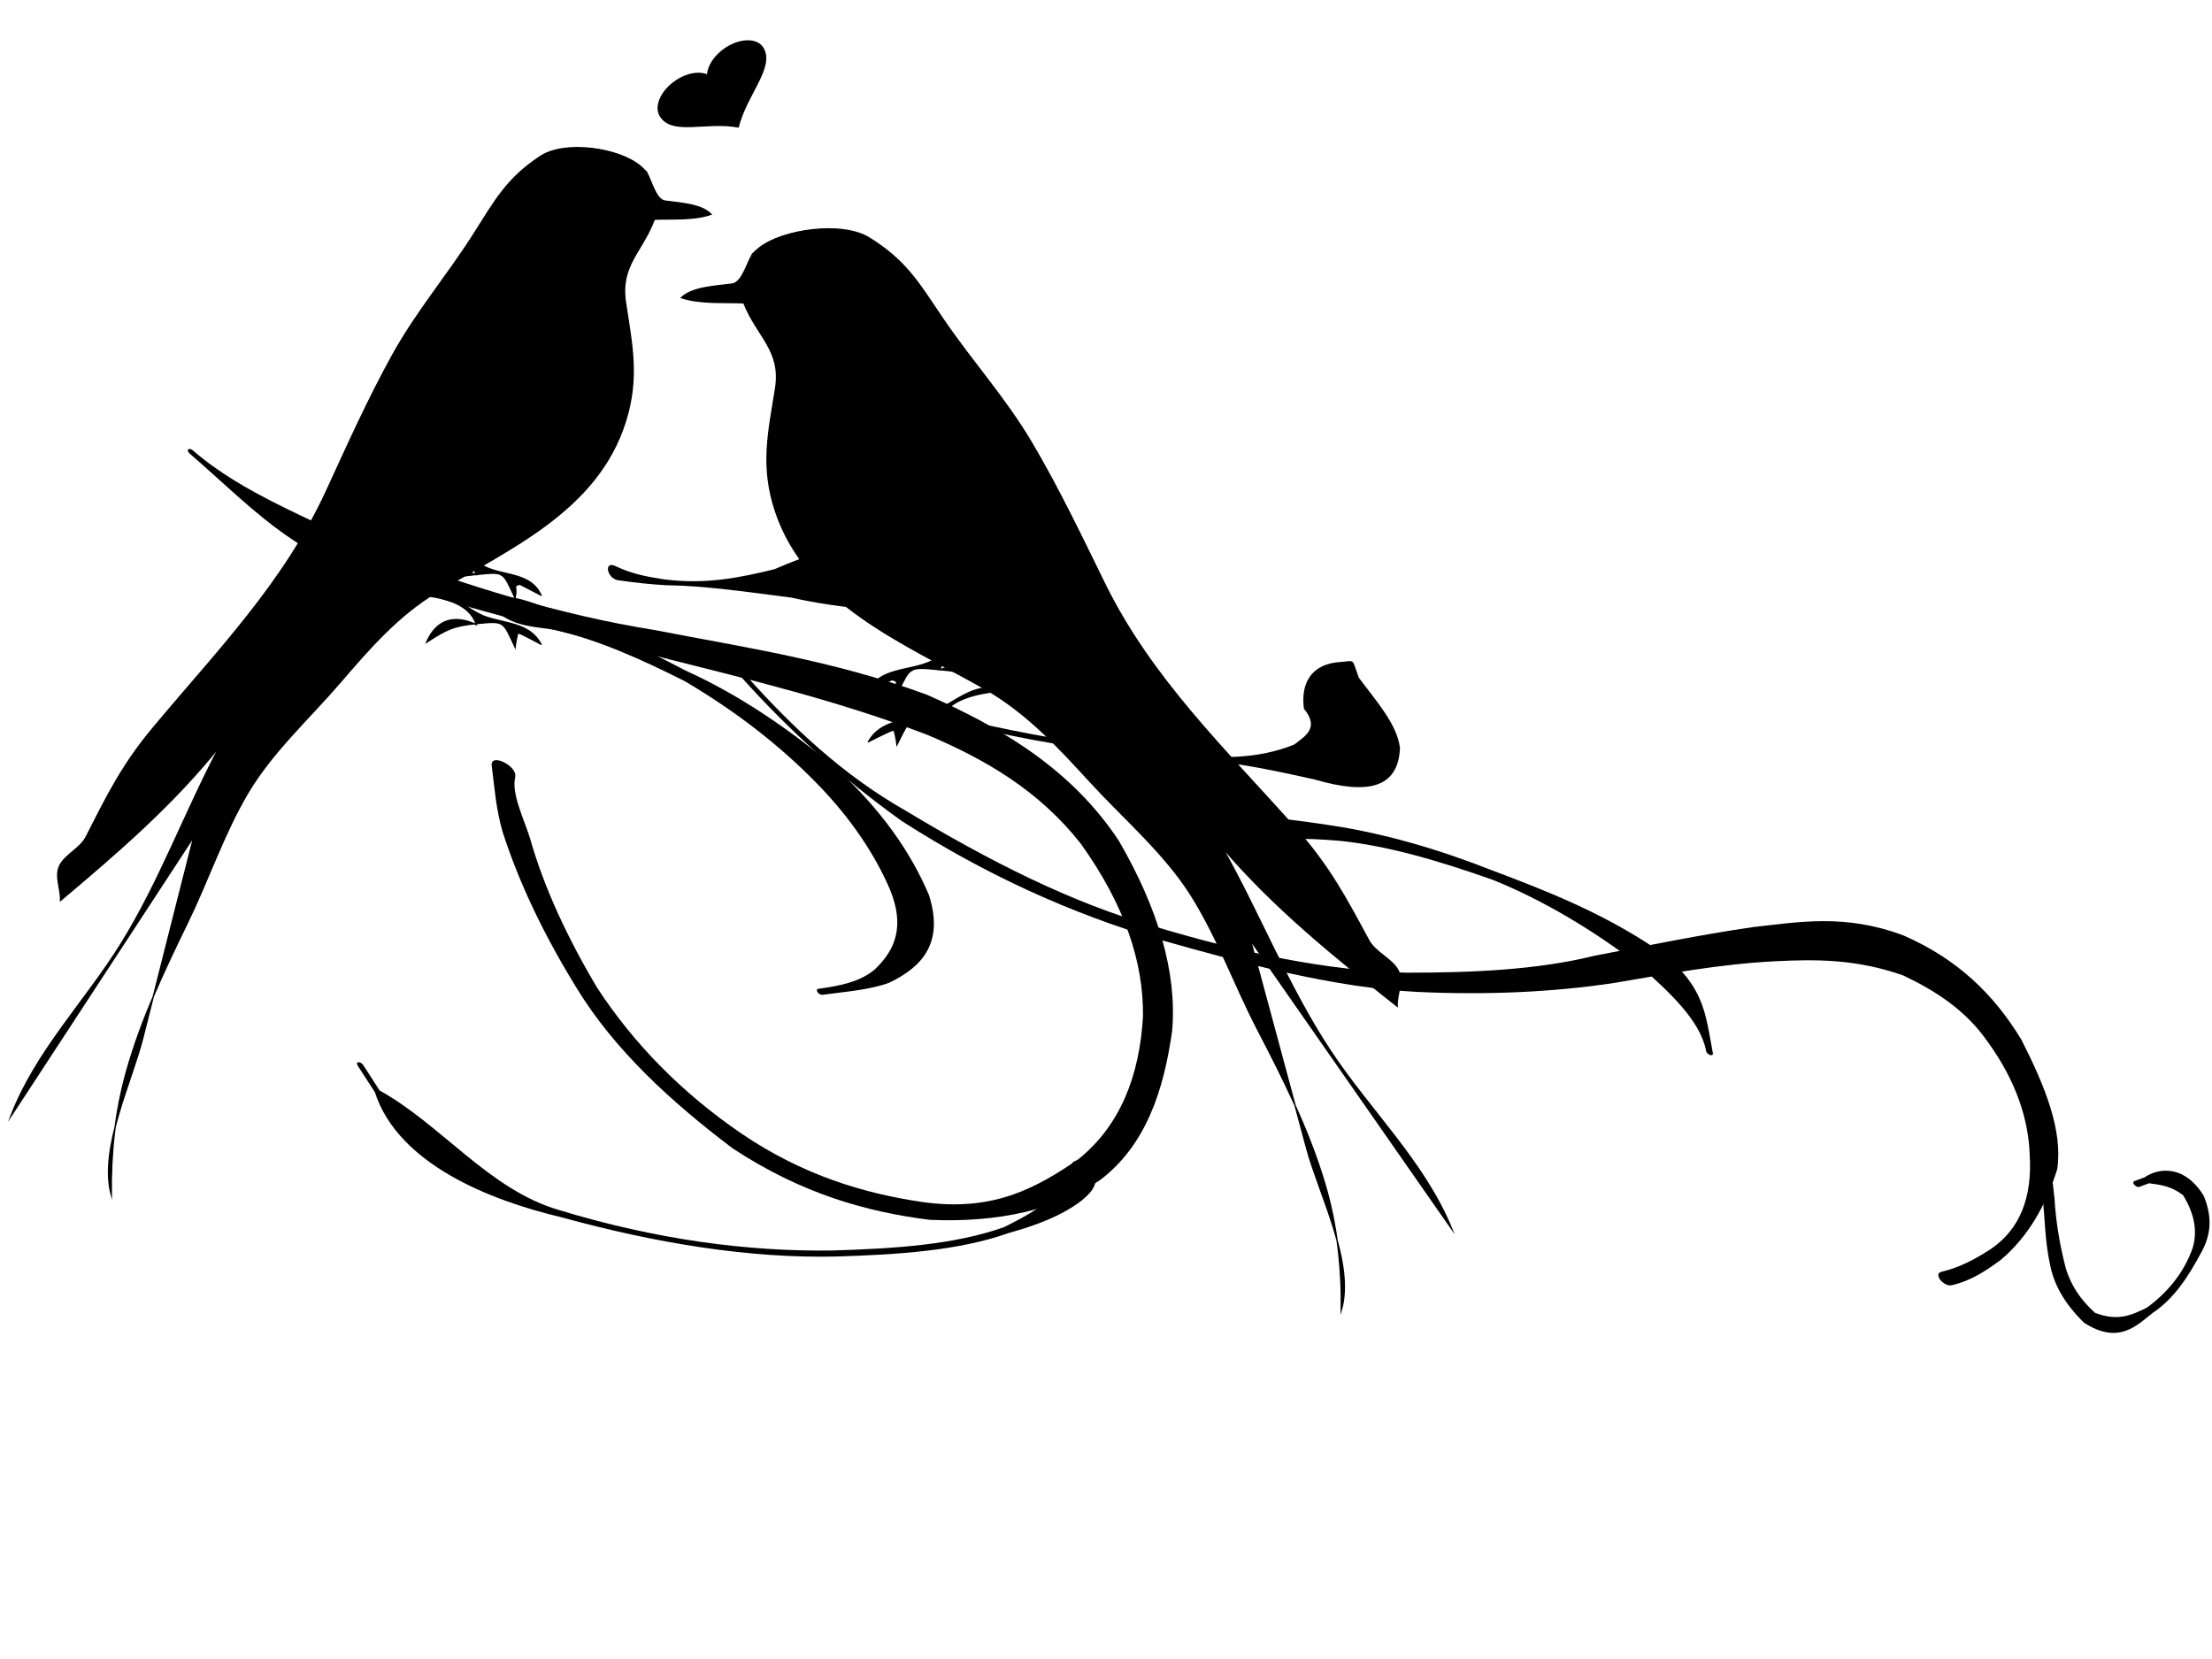
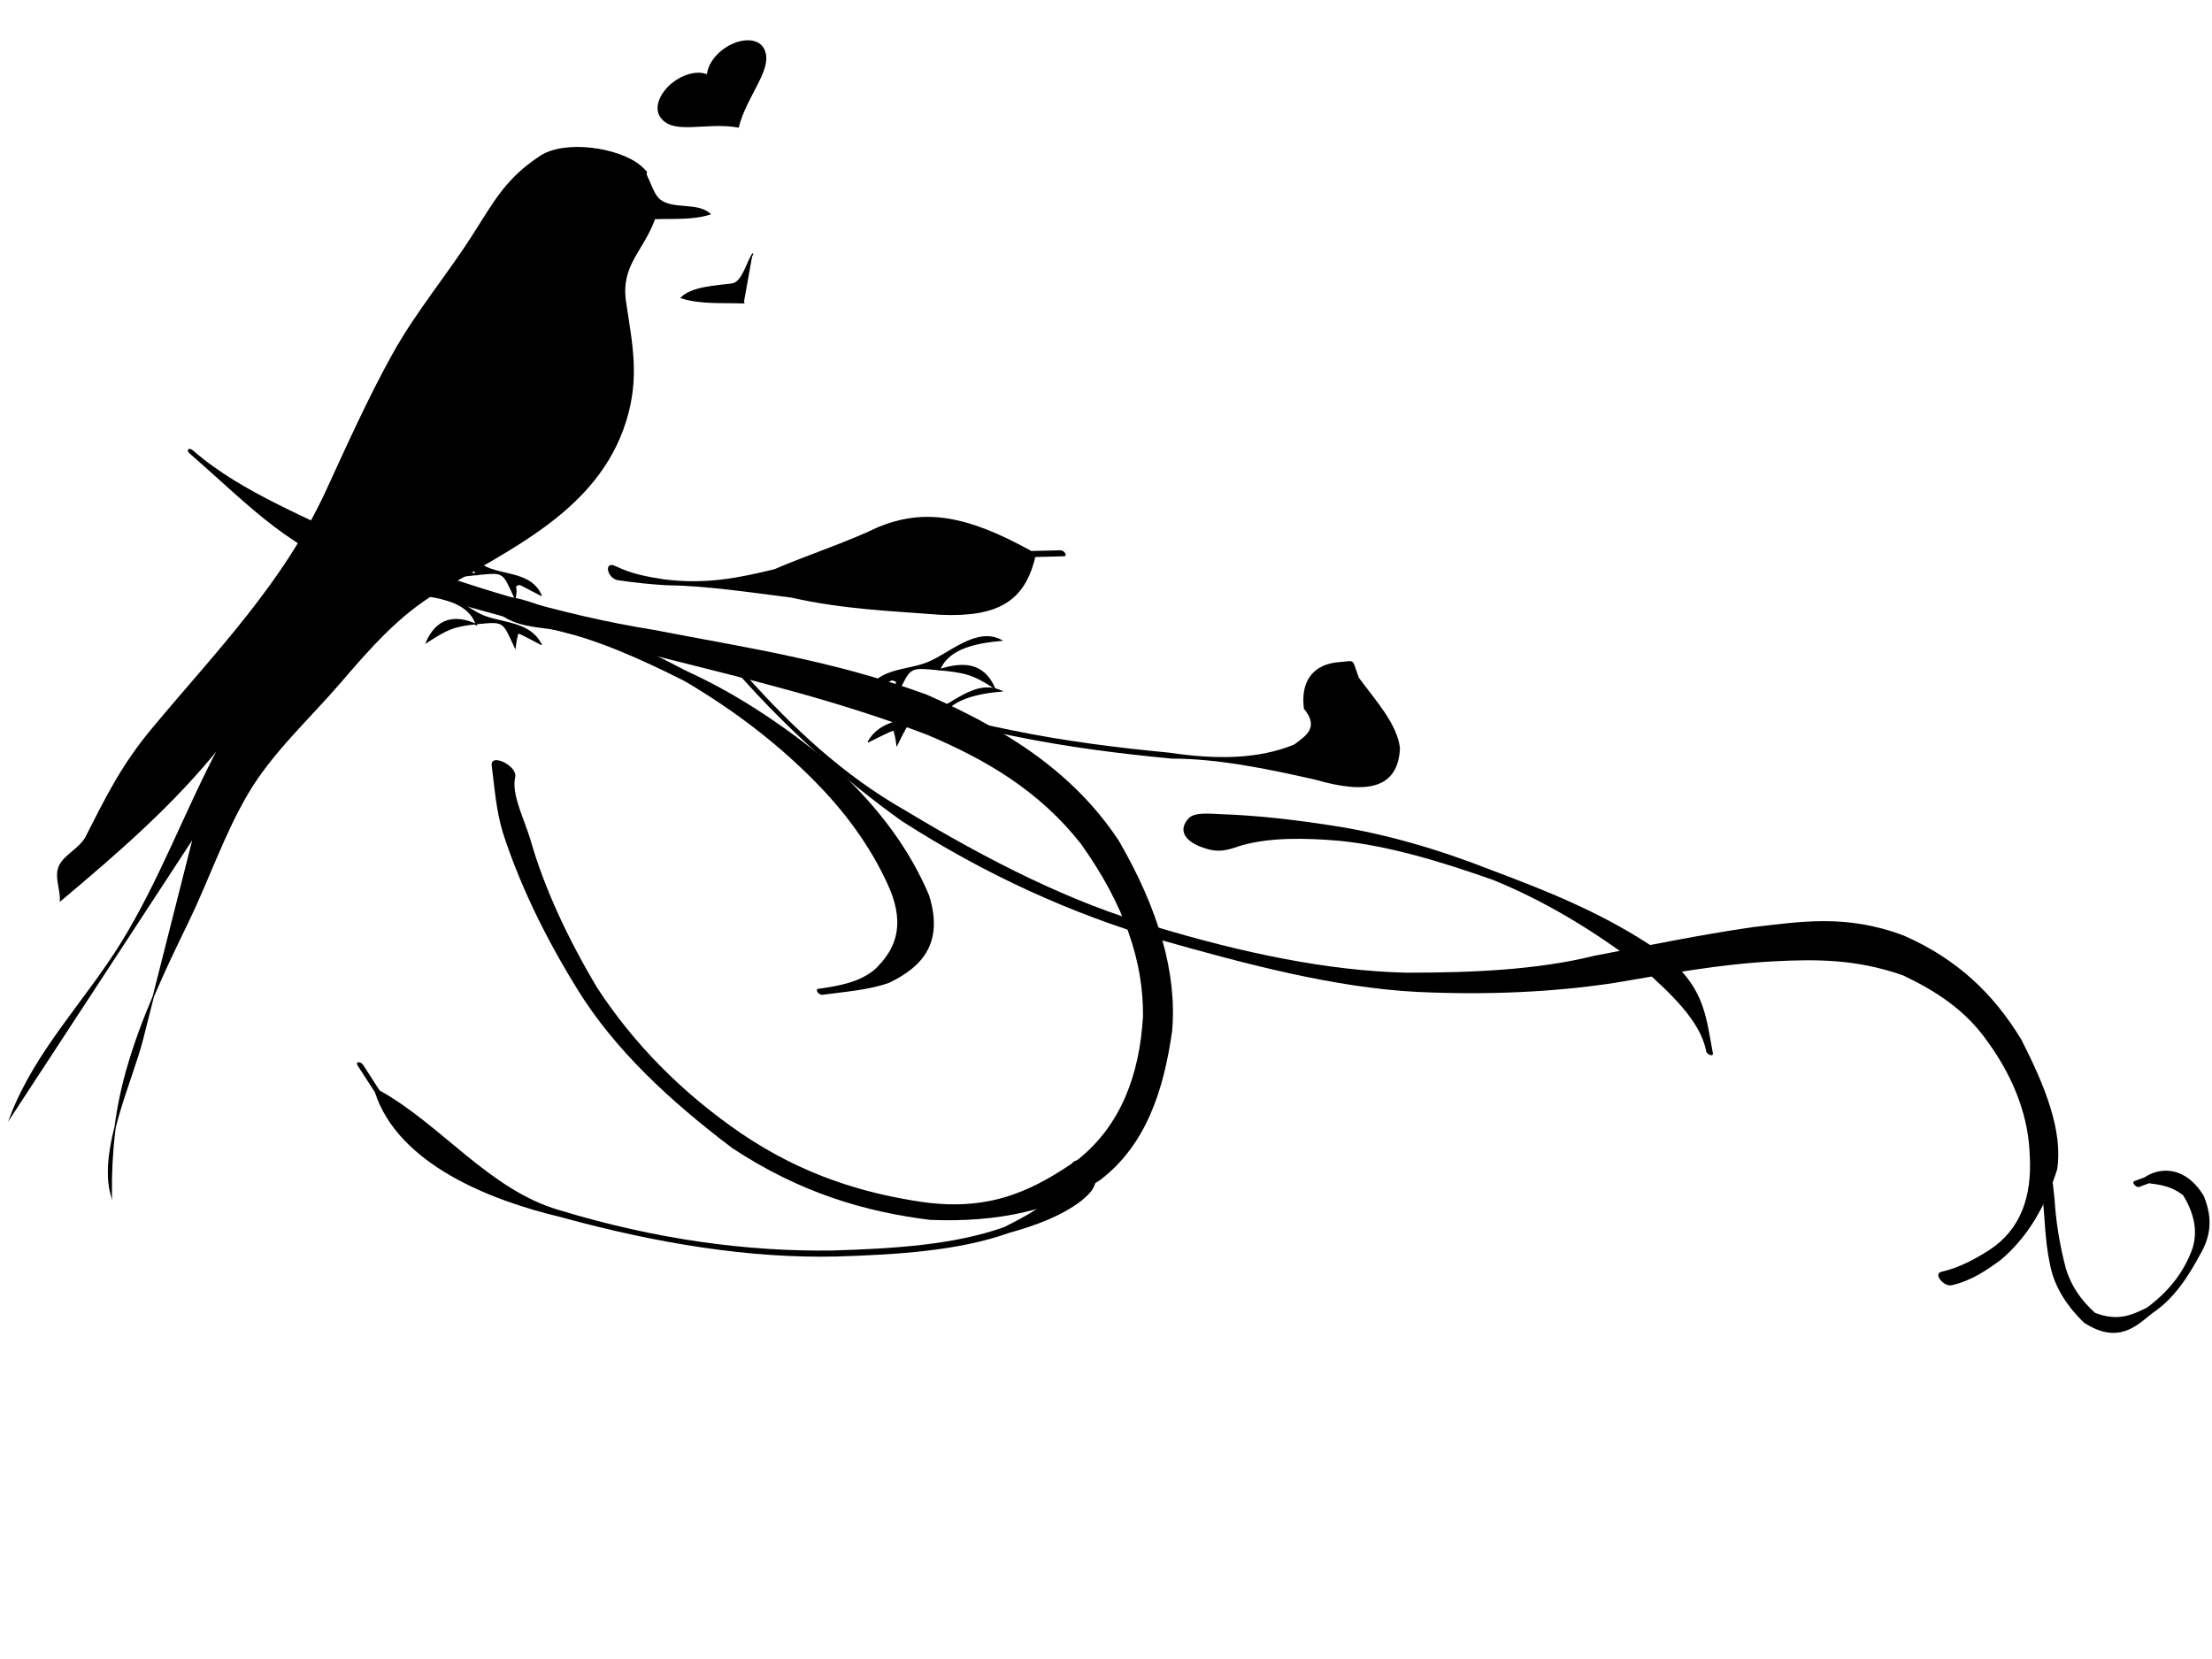
<svg xmlns="http://www.w3.org/2000/svg" xmlns:xlink="http://www.w3.org/1999/xlink" width="640" height="480">
  <title>Birds on a branch</title>
  <g>
    <title>Layer 1</title>
    <g id="svg_1">
      <defs>
        <pattern id="svg_482" patternTransform="translate(-84.138 510.395)" xlink:href="#svg_511" />
        <pattern id="svg_676" patternTransform="matrix(0.88 0 0 0.88 -58.848 577.678)" xlink:href="#svg_511" />
        <pattern id="svg_674" patternTransform="matrix(0.88 0 0 0.88 -58.848 577.678)" xlink:href="#svg_511" />
        <pattern id="svg_672" patternTransform="matrix(0.88 0 0 0.88 -58.848 577.678)" xlink:href="#svg_511" />
        <pattern id="svg_670" patternTransform="matrix(0.88 0 0 0.88 -58.848 577.678)" xlink:href="#svg_511" />
        <pattern id="svg_668" patternTransform="matrix(0.88 0 0 0.88 -58.848 577.678)" xlink:href="#svg_511" />
        <pattern id="svg_681" patternTransform="translate(0.067 0.067)" xlink:href="#svg_736" />
        <pattern id="svg_736" patternTransform="translate(-79.949 517.532)" xlink:href="#svg_684" />
        <pattern id="svg_507" patternTransform="translate(-212.763 474.817)" xlink:href="#svg_712" />
        <pattern id="svg_509" patternTransform="matrix(0.894 0 0 0.816 -53.447 517.427)" xlink:href="#svg_735" />
        <pattern id="svg_735" patternTransform="matrix(0.894 0 0 0.816 -50.365 517.419)" xlink:href="#svg_723" />
        <pattern id="svg_723" patternTransform="matrix(0.692 0 0 0.692 3.54248e-007 -1.90234e-005)" xlink:href="#svg_724" />
        <pattern id="svg_726" patternTransform="matrix(0.732 0 0 0.715 -6.45752e-007 1.75391e-005)" xlink:href="#svg_727" />
        <pattern id="svg_727" patternUnits="userSpaceOnUse" patternTransform="matrix(0.732 0 0 0.715 -50.326 517.536)" width="3.551" height="3.636">
          <path id="svg_734" fill="#800000" d="m2.198,0.292c0.286,0.319 0.363,0.78 0.173,1.03c-0.19,0.25 -0.577,0.194 -0.863,-0.125c-0.286,-0.319 -0.363,-0.78 -0.173,-1.03c0.19,-0.25 0.577,-0.194 0.863,0.125z" />
          <path id="svg_733" fill="#800000" d="m1.26,2.078c-0.269,0.374 -0.687,0.54 -0.933,0.371c-0.246,-0.169 -0.227,-0.609 0.042,-0.982c0.269,-0.374 0.687,-0.54 0.933,-0.371c0.246,0.169 0.227,0.609 -0.042,0.982z" />
          <path id="svg_732" fill="#800000" d="m2.096,3.118c-0.376,0.132 -0.735,-0.037 -0.802,-0.378c-0.067,-0.341 0.184,-0.725 0.56,-0.857c0.376,-0.132 0.735,0.037 0.802,0.378c0.067,0.341 -0.184,0.725 -0.56,0.857z" />
          <path id="svg_731" fill="#800000" d="m0.905,0.6c-0.074,0.344 -0.331,0.632 -0.574,0.644c-0.243,0.012 -0.38,-0.256 -0.305,-0.6c0.074,-0.344 0.331,-0.632 0.574,-0.644c0.243,-0.012 0.38,0.256 0.305,0.6z" />
          <path id="svg_730" fill="#800000" d="m3.13,1.487c-0.278,0.132 -0.543,-0.037 -0.592,-0.378c-0.049,-0.341 0.136,-0.725 0.414,-0.857c0.278,-0.132 0.543,0.037 0.592,0.378c0.049,0.341 -0.136,0.725 -0.414,0.857z" />
          <path id="svg_729" fill="#800000" d="m3.519,2.719c0.036,0.351 -0.117,0.72 -0.341,0.824c-0.224,0.104 -0.435,-0.096 -0.471,-0.447c-0.036,-0.351 0.117,-0.72 0.341,-0.824c0.224,-0.104 0.435,0.096 0.471,0.447z" />
          <path id="svg_728" fill="#800000" d="m0.481,3.627c-0.323,-0.051 -0.533,-0.301 -0.47,-0.558c0.063,-0.257 0.375,-0.424 0.698,-0.373c0.323,0.051 0.533,0.301 0.47,0.558c-0.063,0.257 -0.375,0.424 -0.698,0.373z" />
        </pattern>
        <pattern id="svg_724" patternUnits="userSpaceOnUse" patternTransform="matrix(0.692 0 0 0.692 -50.326 517.536)" width="2.6" height="2.599">
          <rect id="svg_725" fill="url(#svg_726)" x="0" y="0" width="2.6" height="2.599" />
        </pattern>
        <pattern id="svg_721" patternUnits="userSpaceOnUse" patternTransform="translate(-50.326 517.536)" width="1.8" height="1.8">
          <rect id="svg_722" fill="url(#svg_723)" x="0" y="0" width="1.8" height="1.8" />
        </pattern>
        <pattern id="svg_712" patternUnits="userSpaceOnUse" patternTransform="translate(-50.418 517.402)" width="2.341" height="2.175">
          <path id="svg_720" fill="#333333" d="m0.647,0.543c-0.085,0.118 -0.216,0.198 -0.345,0.21c-0.129,0.012 -0.236,-0.047 -0.281,-0.153c-0.044,-0.106 -0.02,-0.245 0.065,-0.363c0.085,-0.118 0.216,-0.198 0.345,-0.21c0.129,-0.012 0.236,0.047 0.281,0.153c0.044,0.106 0.02,0.245 -0.065,0.363z" />
          <path id="svg_719" fill="#333333" d="m0.801,1.027c0.08,0.127 0.097,0.272 0.043,0.38c-0.054,0.108 -0.169,0.163 -0.303,0.145c-0.134,-0.019 -0.266,-0.108 -0.346,-0.235c-0.08,-0.127 -0.097,-0.272 -0.043,-0.38c0.054,-0.108 0.169,-0.163 0.303,-0.145c0.134,0.019 0.266,0.108 0.346,0.235z" />
          <path id="svg_718" fill="#333333" d="m1.504,0.314c0.105,0.151 0.142,0.333 0.098,0.476c-0.044,0.143 -0.164,0.226 -0.313,0.218c-0.149,-0.008 -0.306,-0.106 -0.411,-0.258c-0.105,-0.151 -0.142,-0.333 -0.098,-0.476c0.044,-0.143 0.164,-0.226 0.313,-0.218c0.149,0.008 0.306,0.106 0.411,0.258z" />
          <path id="svg_717" fill="#333333" d="m0.42,2.175c-0.138,0 -0.265,-0.053 -0.334,-0.139c-0.069,-0.086 -0.069,-0.193 -0,-0.279c0.069,-0.086 0.196,-0.14 0.334,-0.14c0.138,-0 0.265,0.053 0.334,0.139c0.069,0.086 0.069,0.193 0,0.279c-0.069,0.086 -0.196,0.14 -0.334,0.14z" />
-           <path id="svg_716" fill="#333333" d="m1.539,1.831c-0.137,0.103 -0.304,0.143 -0.439,0.107c-0.135,-0.036 -0.216,-0.144 -0.214,-0.283c0.002,-0.139 0.088,-0.287 0.225,-0.39c0.137,-0.103 0.304,-0.143 0.439,-0.107c0.135,0.036 0.216,0.144 0.214,0.283c-0.002,0.139 -0.088,0.287 -0.225,0.39z" />
          <path id="svg_715" fill="#333333" d="m2.219,0.55c-0.082,0.116 -0.201,0.189 -0.313,0.192c-0.112,0.003 -0.199,-0.066 -0.229,-0.179c-0.03,-0.113 0.003,-0.255 0.085,-0.371c0.082,-0.116 0.201,-0.189 0.313,-0.192c0.112,-0.003 0.199,0.066 0.229,0.179c0.03,0.113 -0.003,0.255 -0.085,0.371z" />
          <path id="svg_714" fill="#333333" d="m2.302,1.878c-0.052,0.129 -0.148,0.226 -0.252,0.255c-0.104,0.029 -0.2,-0.015 -0.251,-0.115c-0.052,-0.1 -0.051,-0.241 0.001,-0.37c0.052,-0.129 0.148,-0.226 0.252,-0.255c0.104,-0.029 0.2,0.015 0.251,0.115c0.052,0.1 0.051,0.241 -0.001,0.37z" />
          <path id="svg_713" fill="#333333" d="m2.032,0.805c0.112,0.007 0.213,0.058 0.265,0.134c0.052,0.076 0.046,0.165 -0.015,0.233c-0.061,0.069 -0.167,0.106 -0.28,0.099c-0.112,-0.007 -0.213,-0.058 -0.265,-0.134c-0.052,-0.076 -0.046,-0.165 0.015,-0.233c0.061,-0.069 0.167,-0.106 0.28,-0.099z" />
        </pattern>
        <pattern id="svg_497" patternUnits="userSpaceOnUse" patternTransform="translate(-50.394 512.782)" width="4" height="4">
          <g id="svg_703" fill="#800000">
            <path id="svg_711" fill="#800000" d="m1.12,0.968c-0.234,0.33 -0.636,0.464 -0.898,0.3c-0.262,-0.166 -0.285,-0.567 -0.051,-0.899c0.234,-0.33 0.636,-0.464 0.898,-0.3c0.262,0.166 0.285,0.567 0.051,0.899z" />
            <path id="svg_710" fill="#800000" d="m1.36,1.871c0.203,0.37 0.132,0.783 -0.16,0.92c-0.291,0.139 -0.692,-0.047 -0.896,-0.417c-0.203,-0.37 -0.132,-0.781 0.16,-0.92c0.291,-0.139 0.692,0.047 0.896,0.417z" />
            <path id="svg_709" fill="#800000" d="m2.605,0.59c0.267,0.442 0.238,0.973 -0.065,1.186c-0.303,0.215 -0.766,0.03 -1.033,-0.412c-0.267,-0.442 -0.238,-0.973 0.065,-1.186c0.303,-0.215 0.765,-0.03 1.033,0.412z" />
            <path id="svg_708" fill="#800000" d="m0.648,3.979c-0.365,-0.011 -0.655,-0.252 -0.648,-0.539c0.008,-0.285 0.31,-0.508 0.675,-0.496c0.365,0.011 0.655,0.252 0.648,0.537c-0.008,0.285 -0.31,0.509 -0.675,0.498z" />
            <path id="svg_707" fill="#800000" d="m2.59,3.399c-0.372,0.283 -0.831,0.271 -1.026,-0.024c-0.195,-0.295 -0.052,-0.763 0.32,-1.045c0.372,-0.281 0.831,-0.271 1.026,0.024c0.195,0.295 0.052,0.763 -0.32,1.045z" />
            <path id="svg_706" fill="#800000" d="m3.822,1.063c-0.227,0.325 -0.583,0.434 -0.795,0.244c-0.212,-0.188 -0.201,-0.607 0.026,-0.932c0.227,-0.325 0.583,-0.434 0.795,-0.244c0.212,0.188 0.201,0.607 -0.026,0.932z" />
            <path id="svg_705" fill="#800000" d="m3.899,3.529c-0.148,0.364 -0.46,0.558 -0.695,0.433c-0.235,-0.126 -0.306,-0.521 -0.158,-0.887c0.148,-0.364 0.46,-0.557 0.695,-0.433c0.236,0.126 0.306,0.523 0.158,0.887z" />
            <path id="svg_704" fill="#800000" d="m3.488,1.527c0.298,0.03 0.523,0.246 0.503,0.485c-0.02,0.237 -0.278,0.407 -0.576,0.377c-0.298,-0.03 -0.523,-0.246 -0.503,-0.485c0.02,-0.238 0.278,-0.407 0.576,-0.377z" />
          </g>
        </pattern>
        <pattern id="svg_494" patternUnits="userSpaceOnUse" patternTransform="translate(-50.633 507.297)" width="4.532" height="4.509">
          <g id="svg_693">
            <path id="svg_702" fill="#800000" d="m0.79,2.826c-0.436,0 -0.79,-0.235 -0.79,-0.524c-0,-0.29 0.353,-0.525 0.79,-0.525c0.436,-0 0.79,0.235 0.79,0.524c0,0.29 -0.353,0.525 -0.79,0.525z" />
            <path id="svg_701" fill="#800000" d="m3.826,1.481c-0.454,0.316 -0.898,0.297 -0.992,-0.043c-0.093,-0.34 0.2,-0.872 0.654,-1.188c0.454,-0.316 0.898,-0.297 0.992,0.043c0.093,0.34 -0.2,0.872 -0.654,1.188z" />
            <path id="svg_700" fill="#800000" d="m2.314,1.647c0.327,0.029 0.579,0.331 0.564,0.674c-0.015,0.343 -0.292,0.598 -0.619,0.569c-0.327,-0.029 -0.579,-0.331 -0.564,-0.674c0.015,-0.343 0.292,-0.598 0.619,-0.569z" />
            <path id="svg_699" fill="#800000" d="m3.742,2.779c-0.436,0 -0.79,-0.235 -0.79,-0.524c-0,-0.29 0.353,-0.525 0.79,-0.525c0.436,-0 0.79,0.235 0.79,0.524c0,0.29 -0.353,0.525 -0.79,0.525z" />
            <path id="svg_698" fill="#800000" d="m2.79,0.79c0,0.436 -0.235,0.79 -0.524,0.79c-0.29,0 -0.525,-0.353 -0.525,-0.79c-0,-0.436 0.235,-0.79 0.524,-0.79c0.29,-0 0.525,0.353 0.525,0.79z" />
            <path id="svg_697" fill="#800000" d="m2.814,3.718c0,0.436 -0.235,0.79 -0.524,0.79c-0.29,0 -0.525,-0.353 -0.525,-0.79c-0,-0.436 0.235,-0.79 0.524,-0.79c0.29,-0 0.525,0.353 0.525,0.79l-0,0z" />
            <path id="svg_696" fill="#800000" d="m1.05,4.281c-0.454,0.316 -0.898,0.297 -0.992,-0.043c-0.093,-0.34 0.2,-0.872 0.654,-1.188c0.454,-0.316 0.898,-0.297 0.992,0.043c0.093,0.34 -0.2,0.872 -0.654,1.188z" />
            <path id="svg_695" fill="#800000" d="m1.497,0.72c0.316,0.454 0.297,0.898 -0.043,0.992c-0.34,0.093 -0.872,-0.2 -1.188,-0.654c-0.316,-0.454 -0.297,-0.898 0.043,-0.992c0.34,-0.093 0.872,0.2 1.188,0.654z" />
            <path id="svg_694" fill="#800000" d="m4.25,3.45c0.316,0.454 0.297,0.898 -0.043,0.992c-0.34,0.093 -0.872,-0.2 -1.188,-0.654c-0.316,-0.454 -0.297,-0.898 0.043,-0.992c0.34,-0.093 0.872,0.2 1.188,0.654z" />
          </g>
        </pattern>
        <pattern id="svg_684" patternUnits="userSpaceOnUse" patternTransform="translate(-82.239 518.899)" width="5.6" height="5.603">
          <path id="svg_692" fill="#800000" d="m1.549,1.402c-0.202,0.304 -0.517,0.51 -0.826,0.54c-0.309,0.03 -0.565,-0.121 -0.671,-0.395c-0.106,-0.274 -0.047,-0.63 0.156,-0.934c0.202,-0.304 0.517,-0.51 0.826,-0.54c0.309,-0.03 0.565,0.121 0.671,0.395c0.106,0.274 0.047,0.63 -0.156,0.934z" />
          <path id="svg_691" fill="#800000" d="m1.989,2.646c0.192,0.326 0.231,0.699 0.103,0.978c-0.128,0.278 -0.404,0.42 -0.725,0.372c-0.32,-0.048 -0.635,-0.279 -0.827,-0.606c-0.192,-0.326 -0.231,-0.699 -0.103,-0.978c0.128,-0.279 0.404,-0.42 0.725,-0.372c0.32,0.048 0.635,0.279 0.827,0.606z" />
          <path id="svg_690" fill="#740000" d="m3.598,0.664c0.251,0.389 0.341,0.856 0.234,1.225c-0.106,0.369 -0.392,0.583 -0.749,0.562c-0.357,-0.021 -0.732,-0.274 -0.983,-0.664c-0.251,-0.389 -0.341,-0.856 -0.234,-1.225c0.106,-0.369 0.392,-0.583 0.749,-0.562c0.357,0.021 0.732,0.274 0.983,0.664z" />
          <path id="svg_689" fill="#7b0000" d="m1.004,5.603c-0.329,0 -0.633,-0.136 -0.798,-0.359c-0.165,-0.223 -0.165,-0.497 -0,-0.719c0.165,-0.223 0.469,-0.36 0.798,-0.36c0.329,-0 0.633,0.136 0.798,0.359c0.165,0.223 0.165,0.497 0,0.719c-0.165,0.223 -0.469,0.36 -0.798,0.36z" />
          <path id="svg_688" fill="#800000" d="m3.682,4.717c-0.327,0.264 -0.728,0.369 -1.049,0.276c-0.322,-0.093 -0.517,-0.371 -0.511,-0.728c0.006,-0.357 0.211,-0.74 0.539,-1.003c0.327,-0.264 0.728,-0.369 1.049,-0.276c0.322,0.093 0.517,0.371 0.511,0.728c-0.006,0.357 -0.211,0.74 -0.539,1.003z" />
          <path id="svg_687" fill="#800000" d="m5.307,1.418c-0.196,0.299 -0.482,0.487 -0.749,0.494c-0.268,0.007 -0.476,-0.169 -0.547,-0.461c-0.071,-0.292 0.006,-0.656 0.203,-0.954c0.196,-0.299 0.482,-0.487 0.749,-0.494c0.268,-0.007 0.476,0.169 0.547,0.461c0.071,0.292 -0.006,0.656 -0.203,0.954z" />
          <path id="svg_686" fill="#800000" d="m5.506,4.838c-0.125,0.332 -0.354,0.582 -0.603,0.656c-0.248,0.074 -0.478,-0.039 -0.601,-0.297c-0.124,-0.258 -0.123,-0.621 0.002,-0.952c0.125,-0.332 0.354,-0.582 0.603,-0.656c0.248,-0.074 0.478,0.039 0.601,0.297c0.124,0.258 0.123,0.621 -0.002,0.952z" />
          <path id="svg_685" fill="#800000" d="m4.86,2.077c0.269,0.018 0.511,0.149 0.634,0.344c0.124,0.195 0.11,0.424 -0.035,0.6c-0.145,0.177 -0.4,0.274 -0.669,0.256c-0.269,-0.018 -0.511,-0.149 -0.634,-0.344c-0.124,-0.195 -0.11,-0.424 0.035,-0.6c0.145,-0.177 0.4,-0.274 0.669,-0.256z" />
        </pattern>
        <filter id="svg_682">
          <feGaussianBlur id="svg_683" stdDeviation="0.028" />
        </filter>
        <pattern id="svg_511" patternUnits="userSpaceOnUse" patternTransform="translate(-80.017 517.465)" width="5.734" height="5.737">
          <rect id="svg_680" fill="url(#svg_681)" x="0.067" y="0.067" width="5.6" height="5.603" filter="url(#svg_682)" />
        </pattern>
      </defs>
      <g id="svg_981">
        <g id="svg_973">
-           <path id="svg_980" clip-rule="evenodd" fill="#000000" fill-rule="evenodd" d="m215.201,87.609c3.921,9.9 10.997,13.691 9.182,24.926c-2.053,12.705 -4.31,22.445 -0.011,35.373c8.879,26.707 36.968,38.045 60.174,51.132c12.32,6.947 21.478,16.889 30.719,26.975c9.931,10.839 21.685,20.783 29.442,33.138c7.629,12.15 12.492,25.871 19.064,38.536c7.563,14.576 14.782,28.909 19.47,44.55c3.605,12.027 4.999,24.393 4.844,36.85c3.953,-13.674 -6.465,-33.629 -9.983,-46.661c-5.432,-20.124 -10.864,-40.247 -16.297,-60.371c19.42,27.858 38.84,55.715 58.261,83.573c-7.924,-19.418 -23.635,-34.186 -35.147,-51.61c-12.277,-18.583 -20.429,-39.617 -31.347,-58.942c14.881,17.454 32.503,31.702 50.661,46.038c-0.113,-3.526 1.856,-7.137 0.317,-10.264c-1.646,-3.343 -6.585,-5.162 -8.548,-8.797c-6.634,-12.28 -11.437,-21.429 -21.157,-32.356c-20.547,-23.102 -41.765,-43.348 -55.307,-70.939c-6.717,-13.687 -13.266,-27.443 -21.059,-40.631c-7.687,-13.008 -17.269,-23.473 -25.651,-35.829c-6.878,-10.138 -10.565,-16.784 -21.373,-23.459c-7.556,-4.667 -25.309,-2.716 -31.823,2.933c-3.003,2.604 -3.562,7.864 -6.333,9.971c-4.012,3.05 -12.288,0.632 -16.148,4.398c5.62,1.785 12.166,1.249 18.05,1.466" />
-           <path id="svg_979" fill="#000000" stroke="#000000" stroke-linecap="square" stroke-miterlimit="10" stroke-width="0.381" d="m215.201,87.609c3.921,9.9 10.997,13.691 9.182,24.926c-2.053,12.705 -4.31,22.445 -0.011,35.373c8.879,26.707 36.968,38.045 60.174,51.132c12.32,6.947 21.478,16.889 30.719,26.975c9.931,10.839 21.685,20.783 29.442,33.138c7.629,12.15 12.492,25.871 19.064,38.536c7.563,14.576 14.782,28.909 19.47,44.55c3.605,12.027 4.999,24.393 4.844,36.85c3.953,-13.674 -6.465,-33.629 -9.983,-46.661c-5.432,-20.124 -10.864,-40.247 -16.297,-60.371c19.42,27.858 38.84,55.715 58.261,83.573c-7.924,-19.418 -23.635,-34.186 -35.147,-51.61c-12.277,-18.583 -20.429,-39.617 -31.347,-58.942c14.881,17.454 32.503,31.702 50.661,46.038c-0.113,-3.526 1.856,-7.137 0.317,-10.264c-1.646,-3.343 -6.585,-5.162 -8.548,-8.797c-6.634,-12.28 -11.437,-21.429 -21.157,-32.356c-20.547,-23.102 -41.765,-43.348 -55.307,-70.939c-6.717,-13.687 -13.266,-27.443 -21.059,-40.631c-7.687,-13.008 -17.269,-23.473 -25.651,-35.829c-6.878,-10.138 -10.565,-16.784 -21.373,-23.459c-7.853,-4.849 -24.939,-2.456 -31.823,2.933c-0.659,0.516 -1.326,1.16 -1.899,1.759" />
          <path id="svg_978" fill="#000000" stroke="#000000" stroke-linecap="square" stroke-miterlimit="10" stroke-width="0.381" d="m217.733,73.534c-1.52,2.349 -2.955,8.266 -5.899,8.655c-4.742,0.629 -11.527,0.876 -14.682,3.953c5.619,1.784 12.165,1.249 18.049,1.466" />
          <path id="svg_977" clip-rule="evenodd" fill="#000000" fill-rule="evenodd" d="m251.296,214.582c3.615,-1.812 7.225,-3.659 11.083,-4.985c-1.124,0.273 -3.305,1.487 -4.117,1.759c-0.329,-0.118 0.639,-0.604 0.317,-0.587c0.324,1.224 0.716,2.806 0.951,4.692c3.928,-7.881 3.264,-7.879 12.348,-7.037c7.402,0.685 9.473,1.733 15.834,5.572c-3.199,-6.858 -8.807,-8.29 -15.834,-5.279c2.156,-6.592 11.275,-8.216 17.731,-8.797c-7.71,-3.406 -14.21,4.486 -21.056,6.597c-6.321,1.951 -13.871,1.867 -17.258,8.064" />
          <path id="svg_976" fill="#000000" stroke="#000000" stroke-linecap="square" stroke-miterlimit="10" stroke-width="0.381" d="m251.296,214.582c3.615,-1.812 7.225,-3.659 11.083,-4.985c-1.124,0.273 -3.305,1.487 -4.117,1.759c-0.329,-0.118 0.639,-0.604 0.317,-0.587c0.324,1.224 0.716,2.806 0.951,4.692c3.928,-7.881 3.264,-7.879 12.348,-7.037c7.402,0.685 9.473,1.733 15.834,5.572c-3.199,-6.858 -8.807,-8.29 -15.834,-5.279c2.156,-6.592 11.275,-8.216 17.731,-8.797c-7.71,-3.406 -14.21,4.486 -21.056,6.597c-6.321,1.951 -13.871,1.867 -17.258,8.064" />
          <path id="svg_975" clip-rule="evenodd" fill="#000000" fill-rule="evenodd" d="m251.296,199.92c3.653,-1.834 7.355,-3.581 11.083,-5.278c-1.093,0.25 -2.948,1.57 -4.117,2.053c2.134,0.599 0.427,0.5 1.267,4.104c4.003,-8.028 3.214,-7.886 12.348,-7.037c7.072,0.657 9.815,1.243 15.834,5.278c-3.185,-7.158 -8.975,-7.469 -15.834,-5.278c2.481,-6.457 11.19,-7.917 17.731,-8.504c-7.09,-3.703 -14.817,3.882 -21.056,6.452c-5.994,2.47 -14.193,1.688 -17.257,8.21" />
          <path id="svg_974" fill="#000000" stroke="#000000" stroke-linecap="square" stroke-miterlimit="10" stroke-width="0.381" d="m251.296,199.92c3.653,-1.834 7.355,-3.581 11.083,-5.278c-1.093,0.25 -2.948,1.57 -4.117,2.053c2.134,0.599 0.427,0.5 1.267,4.104c4.003,-8.028 3.214,-7.886 12.348,-7.037c7.072,0.657 9.815,1.243 15.834,5.278c-3.185,-7.158 -8.975,-7.469 -15.834,-5.278c2.481,-6.457 11.19,-7.917 17.731,-8.504c-7.09,-3.703 -14.817,3.882 -21.056,6.452c-5.994,2.47 -14.193,1.688 -17.257,8.21" />
        </g>
      </g>
      <g id="svg_990">
        <g id="svg_982">
          <path id="svg_989" clip-rule="evenodd" fill="#000000" fill-rule="evenodd" d="m189.32,63.425c-3.564,9.588 -9.995,13.259 -8.345,24.139c1.866,12.305 3.917,21.737 0.01,34.257c-8.07,25.865 -33.598,36.845 -54.689,49.519c-11.197,6.728 -19.521,16.356 -27.919,26.124c-9.026,10.497 -19.708,20.127 -26.759,32.093c-6.934,11.767 -11.354,25.055 -17.326,37.32c-6.874,14.116 -13.435,27.997 -17.696,43.144c-3.277,11.648 -4.543,23.624 -4.402,35.687c-3.594,-13.243 5.876,-32.568 9.073,-45.189c4.937,-19.489 9.874,-38.977 14.811,-58.466c-17.65,26.979 -35.3,53.958 -52.95,80.937c7.201,-18.806 21.481,-33.107 31.944,-49.981c11.158,-17.997 18.567,-38.367 28.49,-57.083c-13.524,16.904 -29.54,30.702 -46.043,44.586c0.103,-3.414 -1.687,-6.912 -0.288,-9.94c1.496,-3.237 5.984,-4.999 7.769,-8.52c6.029,-11.893 10.395,-20.753 19.228,-31.336c18.675,-22.373 37.959,-41.98 50.267,-68.701c6.105,-13.256 12.056,-26.577 19.139,-39.349c6.987,-12.597 15.695,-22.733 23.313,-34.698c6.251,-9.818 9.602,-16.255 19.425,-22.719c6.867,-4.519 23.003,-2.63 28.922,2.84c2.729,2.522 3.238,7.616 5.756,9.656c3.646,2.954 11.168,0.612 14.676,4.259c-5.108,1.729 -11.057,1.209 -16.404,1.42" />
          <path id="svg_988" fill="#000000" stroke="#000000" stroke-linecap="square" stroke-miterlimit="10" stroke-width="0.381" d="m189.32,63.425c-3.564,9.588 -9.995,13.259 -8.345,24.139c1.866,12.305 3.917,21.737 0.01,34.257c-8.07,25.865 -33.598,36.845 -54.689,49.519c-11.197,6.728 -19.521,16.356 -27.919,26.124c-9.026,10.497 -19.708,20.127 -26.759,32.093c-6.934,11.767 -11.354,25.055 -17.326,37.32c-6.874,14.116 -13.435,27.997 -17.696,43.144c-3.277,11.648 -4.543,23.624 -4.402,35.687c-3.594,-13.243 5.876,-32.568 9.073,-45.189c4.937,-19.489 9.874,-38.977 14.811,-58.466c-17.65,26.979 -35.3,53.958 -52.95,80.937c7.201,-18.806 21.481,-33.107 31.944,-49.981c11.158,-17.997 18.567,-38.367 28.49,-57.083c-13.524,16.904 -29.54,30.702 -46.043,44.586c0.103,-3.414 -1.687,-6.912 -0.288,-9.94c1.496,-3.237 5.984,-4.999 7.769,-8.52c6.029,-11.893 10.395,-20.753 19.228,-31.336c18.675,-22.373 37.959,-41.98 50.267,-68.701c6.105,-13.256 12.056,-26.577 19.139,-39.349c6.987,-12.597 15.695,-22.733 23.313,-34.698c6.251,-9.818 9.602,-16.255 19.425,-22.719c7.137,-4.696 22.666,-2.379 28.922,2.84c0.599,0.5 1.205,1.124 1.726,1.704" />
-           <path id="svg_987" fill="#000000" stroke="#000000" stroke-linecap="square" stroke-miterlimit="10" stroke-width="0.381" d="m187.019,49.794c1.381,2.275 2.686,8.005 5.361,8.382c4.31,0.609 10.477,0.848 13.344,3.829c-5.107,1.728 -11.056,1.209 -16.404,1.419" />
          <path id="svg_986" clip-rule="evenodd" fill="#000000" fill-rule="evenodd" d="m156.515,186.392c-3.286,-1.755 -6.566,-3.544 -10.073,-4.827c1.022,0.265 3.004,1.441 3.742,1.704c0.299,-0.114 -0.581,-0.585 -0.288,-0.568c-0.294,1.185 -0.651,2.717 -0.864,4.544c-3.57,-7.632 -2.966,-7.63 -11.223,-6.815c-6.728,0.664 -8.61,1.678 -14.39,5.396c2.907,-6.642 8.004,-8.028 14.39,-5.113c-1.959,-6.384 -10.247,-7.956 -16.115,-8.519c7.007,-3.298 12.914,4.344 19.137,6.389c5.745,1.889 12.607,1.808 15.685,7.809" />
          <path id="svg_985" fill="#000000" stroke="#000000" stroke-linecap="square" stroke-miterlimit="10" stroke-width="0.381" d="m156.515,186.392c-3.286,-1.755 -6.566,-3.544 -10.073,-4.827c1.022,0.265 3.004,1.441 3.742,1.704c0.299,-0.114 -0.581,-0.585 -0.288,-0.568c-0.294,1.185 -0.651,2.717 -0.864,4.544c-3.57,-7.632 -2.966,-7.63 -11.223,-6.815c-6.728,0.664 -8.61,1.678 -14.39,5.396c2.907,-6.642 8.004,-8.028 14.39,-5.113c-1.959,-6.384 -10.247,-7.956 -16.115,-8.519c7.007,-3.298 12.914,4.344 19.137,6.389c5.745,1.889 12.607,1.808 15.685,7.809" />
          <path id="svg_984" clip-rule="evenodd" fill="#000000" fill-rule="evenodd" d="m156.515,172.193c-3.32,-1.776 -6.684,-3.468 -10.073,-5.111c0.993,0.242 2.679,1.52 3.742,1.988c-1.94,0.58 -0.388,0.484 -1.152,3.975c-3.638,-7.775 -2.921,-7.638 -11.223,-6.815c-6.427,0.637 -8.92,1.204 -14.39,5.111c2.895,-6.932 8.157,-7.234 14.39,-5.111c-2.255,-6.253 -10.17,-7.667 -16.115,-8.236c6.444,-3.586 13.466,3.759 19.137,6.248c5.448,2.392 12.899,1.634 15.684,7.951" />
          <path id="svg_983" fill="#000000" stroke="#000000" stroke-linecap="square" stroke-miterlimit="10" stroke-width="0.381" d="m156.515,172.193c-3.32,-1.776 -6.684,-3.468 -10.073,-5.111c0.993,0.242 2.679,1.52 3.742,1.988c-1.94,0.58 -0.388,0.484 -1.152,3.975c-3.638,-7.775 -2.921,-7.638 -11.223,-6.815c-6.427,0.637 -8.92,1.204 -14.39,5.111c2.895,-6.932 8.157,-7.234 14.39,-5.111c-2.255,-6.253 -10.17,-7.667 -16.115,-8.236c6.444,-3.586 13.466,3.759 19.137,6.248c5.448,2.392 12.899,1.634 15.684,7.951" />
        </g>
      </g>
      <g id="svg_1004">
        <g id="svg_1007">
          <g id="svg_1008">
            <path id="svg_1009" fill="#000000" fill-rule="nonzero" stroke-width="1px" d="m142.267,221.542c0.83,6.359 1.196,12.433 3.18,19.228c4.841,14.966 12.013,29.909 21.519,45.311c10.823,17.611 26.826,32.416 44.936,46.121c19.794,13.063 38.629,18.434 57.128,20.736c19.927,0.864 36.804,-2.989 49.351,-11.577c13.147,-10.059 18.328,-25.789 20.756,-43.11c1.456,-16.59 -3.913,-35.202 -15.448,-55.031c-13.584,-20.515 -33.494,-32.483 -55.563,-42.238c-27.282,-9.979 -53.019,-13.686 -78.888,-18.721c-26.698,-4.26 -54.53,-12.728 -82.811,-23.604c-16.508,-8.785 -36.162,-15.755 -50.555,-28.299c-1.218,-1.061 -2.193,-0.182 -0.974,0.878l0,0c17.88,15.544 29.754,28.997 52.488,35.429c28.693,10.205 56.345,16.063 84.459,23.649c25.196,6.385 50.515,12.356 76.482,22.312c16.992,7.17 32.334,16.198 44.345,31.433c12.824,17.907 18.2,34.407 18.033,49.994c-0.984,17.094 -6.523,31.517 -18.625,41.283c-12.038,8.231 -24.486,15.406 -45.275,12.433c-16.928,-2.489 -34.512,-7.74 -52.308,-19.811c-17.369,-11.875 -31.165,-26.058 -41.675,-42.092c-8.668,-14.524 -15.47,-29.212 -19.426,-43.168c-1.814,-5.899 -5.477,-13.038 -4.334,-17.823c0.783,-3.269 -7.304,-7.205 -6.794,-3.333z" />
            <path id="svg_1010" fill="#000000" fill-rule="nonzero" stroke-width="1px" d="m564.733,371.85c5.766,-1.35 9.99,-4.284 14.155,-7.331c8.048,-6.799 13.108,-15.929 16.326,-26.227c1.674,-11.16 -3.523,-24.07 -10.385,-37.518c-8.146,-13.402 -18.698,-23.361 -33.988,-30.077c-16.925,-6.407 -30.322,-3.918 -43.563,-2.469c-15.696,2.264 -30.736,5.42 -45.981,8.306c-16.529,4.083 -35.156,4.905 -54.362,4.894c-22.703,-0.521 -47.413,-5.704 -72.784,-13.352c-24.108,-6.799 -48.247,-19.137 -72.101,-33.509c-18.213,-10.356 -32.82,-24.164 -46.324,-39.272c-1.047,-1.172 -2.358,-0.625 -1.311,0.545l0,0c13.732,15.344 29.187,29.325 46.554,41.75c24.459,15.687 49.164,26.776 74.036,34.134c25.724,7.324 51.448,14.073 74.976,15.262c20.066,0.945 39.201,0.11 57.041,-2.589c15.213,-2.552 30.251,-5.444 46.629,-6.28c11.426,-0.555 23.218,-0.737 36.993,4.097c9.625,4.578 18.049,10.112 24.278,18.949c8.462,11.608 12.018,22.85 12.345,33.098c0.713,12.003 -2.683,21.414 -11.496,27.28c-4.185,2.674 -8.649,5.161 -14.102,6.447c-2.365,0.563 0.687,4.414 3.064,3.861l0,0z" />
            <path id="svg_1011" fill="#000000" fill-rule="nonzero" stroke-width="1px" d="m349.698,245.746c3.959,1.058 6.846,-0.342 9.715,-1.198c8.192,-2.264 17.95,-2.144 28.079,-1.282c14.108,1.4 29.103,5.909 44.338,11.269c14.659,5.902 29.265,14.646 42.711,24.979c8.727,7.788 17.434,15.836 19.091,24.559c0.216,1.145 2.183,1.779 1.953,0.626l0,0c-2.207,-11.327 -2.164,-20.428 -17.722,-31.004c-15.279,-10.014 -30.678,-16.05 -46.344,-21.946c-15.732,-6.201 -31.228,-10.624 -45.983,-12.872c-10.972,-1.705 -21.748,-2.953 -32.087,-3.3c-3.377,-0.142 -7.767,-0.643 -9.474,1.126c-3.321,3.458 -1.364,7.157 5.724,9.045z" />
            <path id="svg_1012" fill="#000000" fill-rule="nonzero" stroke-width="1px" d="m146.757,179.041c4.725,2.507 9.399,2.382 13.965,3.254c12.307,2.849 24.7,8.391 37.305,14.739c14.09,8.276 27.179,18.161 38.507,29.839c9.486,9.706 16.559,20.219 20.993,30.556c4.383,10.785 1.355,17.491 -4.317,22.96c-4.145,3.594 -9.956,4.838 -16.419,5.703c-1.12,0.146 0.076,1.873 1.196,1.727l0,0c6.623,-0.902 13.599,-1.38 19.318,-3.495c9.671,-4.642 15.804,-11.634 11.491,-25.316c-5.4,-12.779 -14.077,-24.872 -26.578,-36.469c-13.733,-11.486 -28.173,-21.427 -43.794,-28.485c-12.971,-6.781 -26.292,-13.327 -39.247,-17.828c-5.106,-1.793 -11.168,-4.434 -14.649,-3.04c-3.227,1.275 -2.537,3.325 2.229,5.855z" />
            <path id="svg_1013" fill="#000000" fill-rule="nonzero" stroke-width="1px" d="m247.538,201.824c3.826,0.047 8.191,1.594 12.46,2.91c11.266,3.569 22.246,6.009 33.121,8.203c15.73,3.24 30.923,5.123 45.896,6.556c13.117,0.001 27.054,2.808 41.507,6.082c15.087,4.372 23.998,2.56 24.536,-9.122c-0.822,-6.89 -6.678,-13.348 -11.908,-20.367c-0.395,-1.138 -0.79,-2.275 -1.185,-3.412c-0.413,-1.198 -0.705,-1.482 -1.842,-1.367l0,0c-1.24,0.124 -2.481,0.248 -3.722,0.372c-7.109,0.993 -10.089,6.13 -9.138,13.373c4.573,5.524 0.44,7.892 -2.8,10.364c-10.155,4.157 -22.01,4.46 -36.274,2.342c-14.9,-1.428 -30.009,-3.292 -45.669,-6.52c-10.791,-2.176 -21.688,-4.597 -32.873,-8.142c-4.204,-1.296 -8.459,-2.288 -12.736,-4.57c-2.814,-1.5 -1.857,3.259 0.626,3.297z" />
            <path id="svg_1014" fill="#000000" fill-rule="nonzero" stroke-width="1px" d="m310.007,336.903c-0.933,1.996 -1.772,4.083 -2.781,6.049c-3.849,5.54 -10.345,8.901 -16.738,12.106c-14.435,5.131 -31.904,6.212 -49.566,6.747c-24.509,0.36 -51.045,-3.134 -79.19,-11.709c-20.145,-5.834 -34.09,-24.745 -51.888,-34.57c-1.568,-2.439 -3.148,-4.887 -4.716,-7.324c-0.795,-1.231 -2.428,-1.098 -1.631,0.13l0,0c1.65,2.546 3.299,5.093 4.95,7.639c6.765,20.932 33.545,31.37 53.771,36.164c28.135,7.756 55.098,11.995 79.755,11.414c17.805,-0.547 35.407,-1.654 49.968,-6.828c7.805,-2.176 15.119,-4.885 20.894,-9.27c1.901,-1.599 3.927,-3.297 4.194,-6.028c0.362,-3.734 -5.563,-7.615 -7.021,-4.519z" />
            <path id="svg_1015" fill="#000000" fill-rule="nonzero" stroke-width="1px" d="m178.852,167.882c4.694,0.682 9.347,1.193 13.853,1.436c11.637,0.165 23.988,2.028 36.305,3.597c15.054,3.414 29.013,3.857 43.103,4.968c16.74,0.725 24.392,-3.985 27.432,-16.721c2.751,-0.075 5.501,-0.149 8.265,-0.214c1.195,-0.027 0.148,-1.775 -1.034,-1.738l0,0c-2.788,0.073 -5.589,0.136 -8.378,0.21c-19.185,-10.632 -31.197,-12.196 -44.161,-6.987c-9.624,4.63 -20.27,7.994 -30.196,12.269c-9.832,2.379 -19.741,4.528 -32.127,2.891c-4.509,-0.728 -8.918,-1.431 -13.785,-3.783c-3.525,-1.705 -2.562,3.592 0.724,4.072z" />
            <path id="svg_1016" fill="#000000" fill-rule="nonzero" stroke-width="1px" d="m586.214,316.666c0.41,2.755 1.052,5.625 1.454,8.393c1.981,7.117 2.712,13.855 3.232,20.476c0.794,6.758 0.696,13.179 2.205,20.194c1.095,5.792 4.11,11.338 9.853,16.957c10.037,6.523 15.34,0.742 19.772,-2.733c6.474,-4.333 10.445,-10.718 14.033,-17.339c2.562,-4.571 3.72,-9.636 0.842,-16.624c-5.393,-8.819 -12.807,-8.291 -17.115,-5.347c-0.977,0.365 -1.968,0.72 -2.945,1.084c-0.952,0.355 0.494,2.025 1.447,1.668l0,0c0.927,-0.347 1.855,-0.695 2.782,-1.042c3.451,0.463 6.398,0.815 9.849,3.437c3.579,5.856 4.106,10.796 2.782,15.276c-2.509,7.167 -7.212,12.859 -13.277,17.303c-4.135,1.968 -8.177,4.112 -15.004,1.461c-4.449,-4.069 -6.956,-8.127 -8.395,-12.773c-1.833,-6.963 -2.901,-13.688 -3.286,-20.164c-0.777,-6.727 -1.521,-13.472 -1.341,-19.814c-0.244,-2.947 0.056,-5.754 -1.154,-9.014c-1.339,-3.614 -6.228,-4.781 -5.736,-1.4z" />
          </g>
        </g>
      </g>
      <g id="svg_13">
        <g id="svg_15">
          <path id="svg_16" fill="#000000" stroke="#000000" stroke-miterlimit="4" stroke-width="0" d="m195.63,23.153c-4.358,2.859 -6.503,7.526 -4.788,10.416c3.488,5.881 13.345,1.555 22.886,3.37c2.335,-9.558 10.563,-17.409 7.186,-23.102c-1.714,-2.891 -6.643,-2.916 -11,-0.057c-3.161,2.074 -5.147,5.098 -5.352,7.706c-2.317,-0.954 -5.771,-0.407 -8.933,1.667z" />
        </g>
      </g>
    </g>
  </g>
</svg>